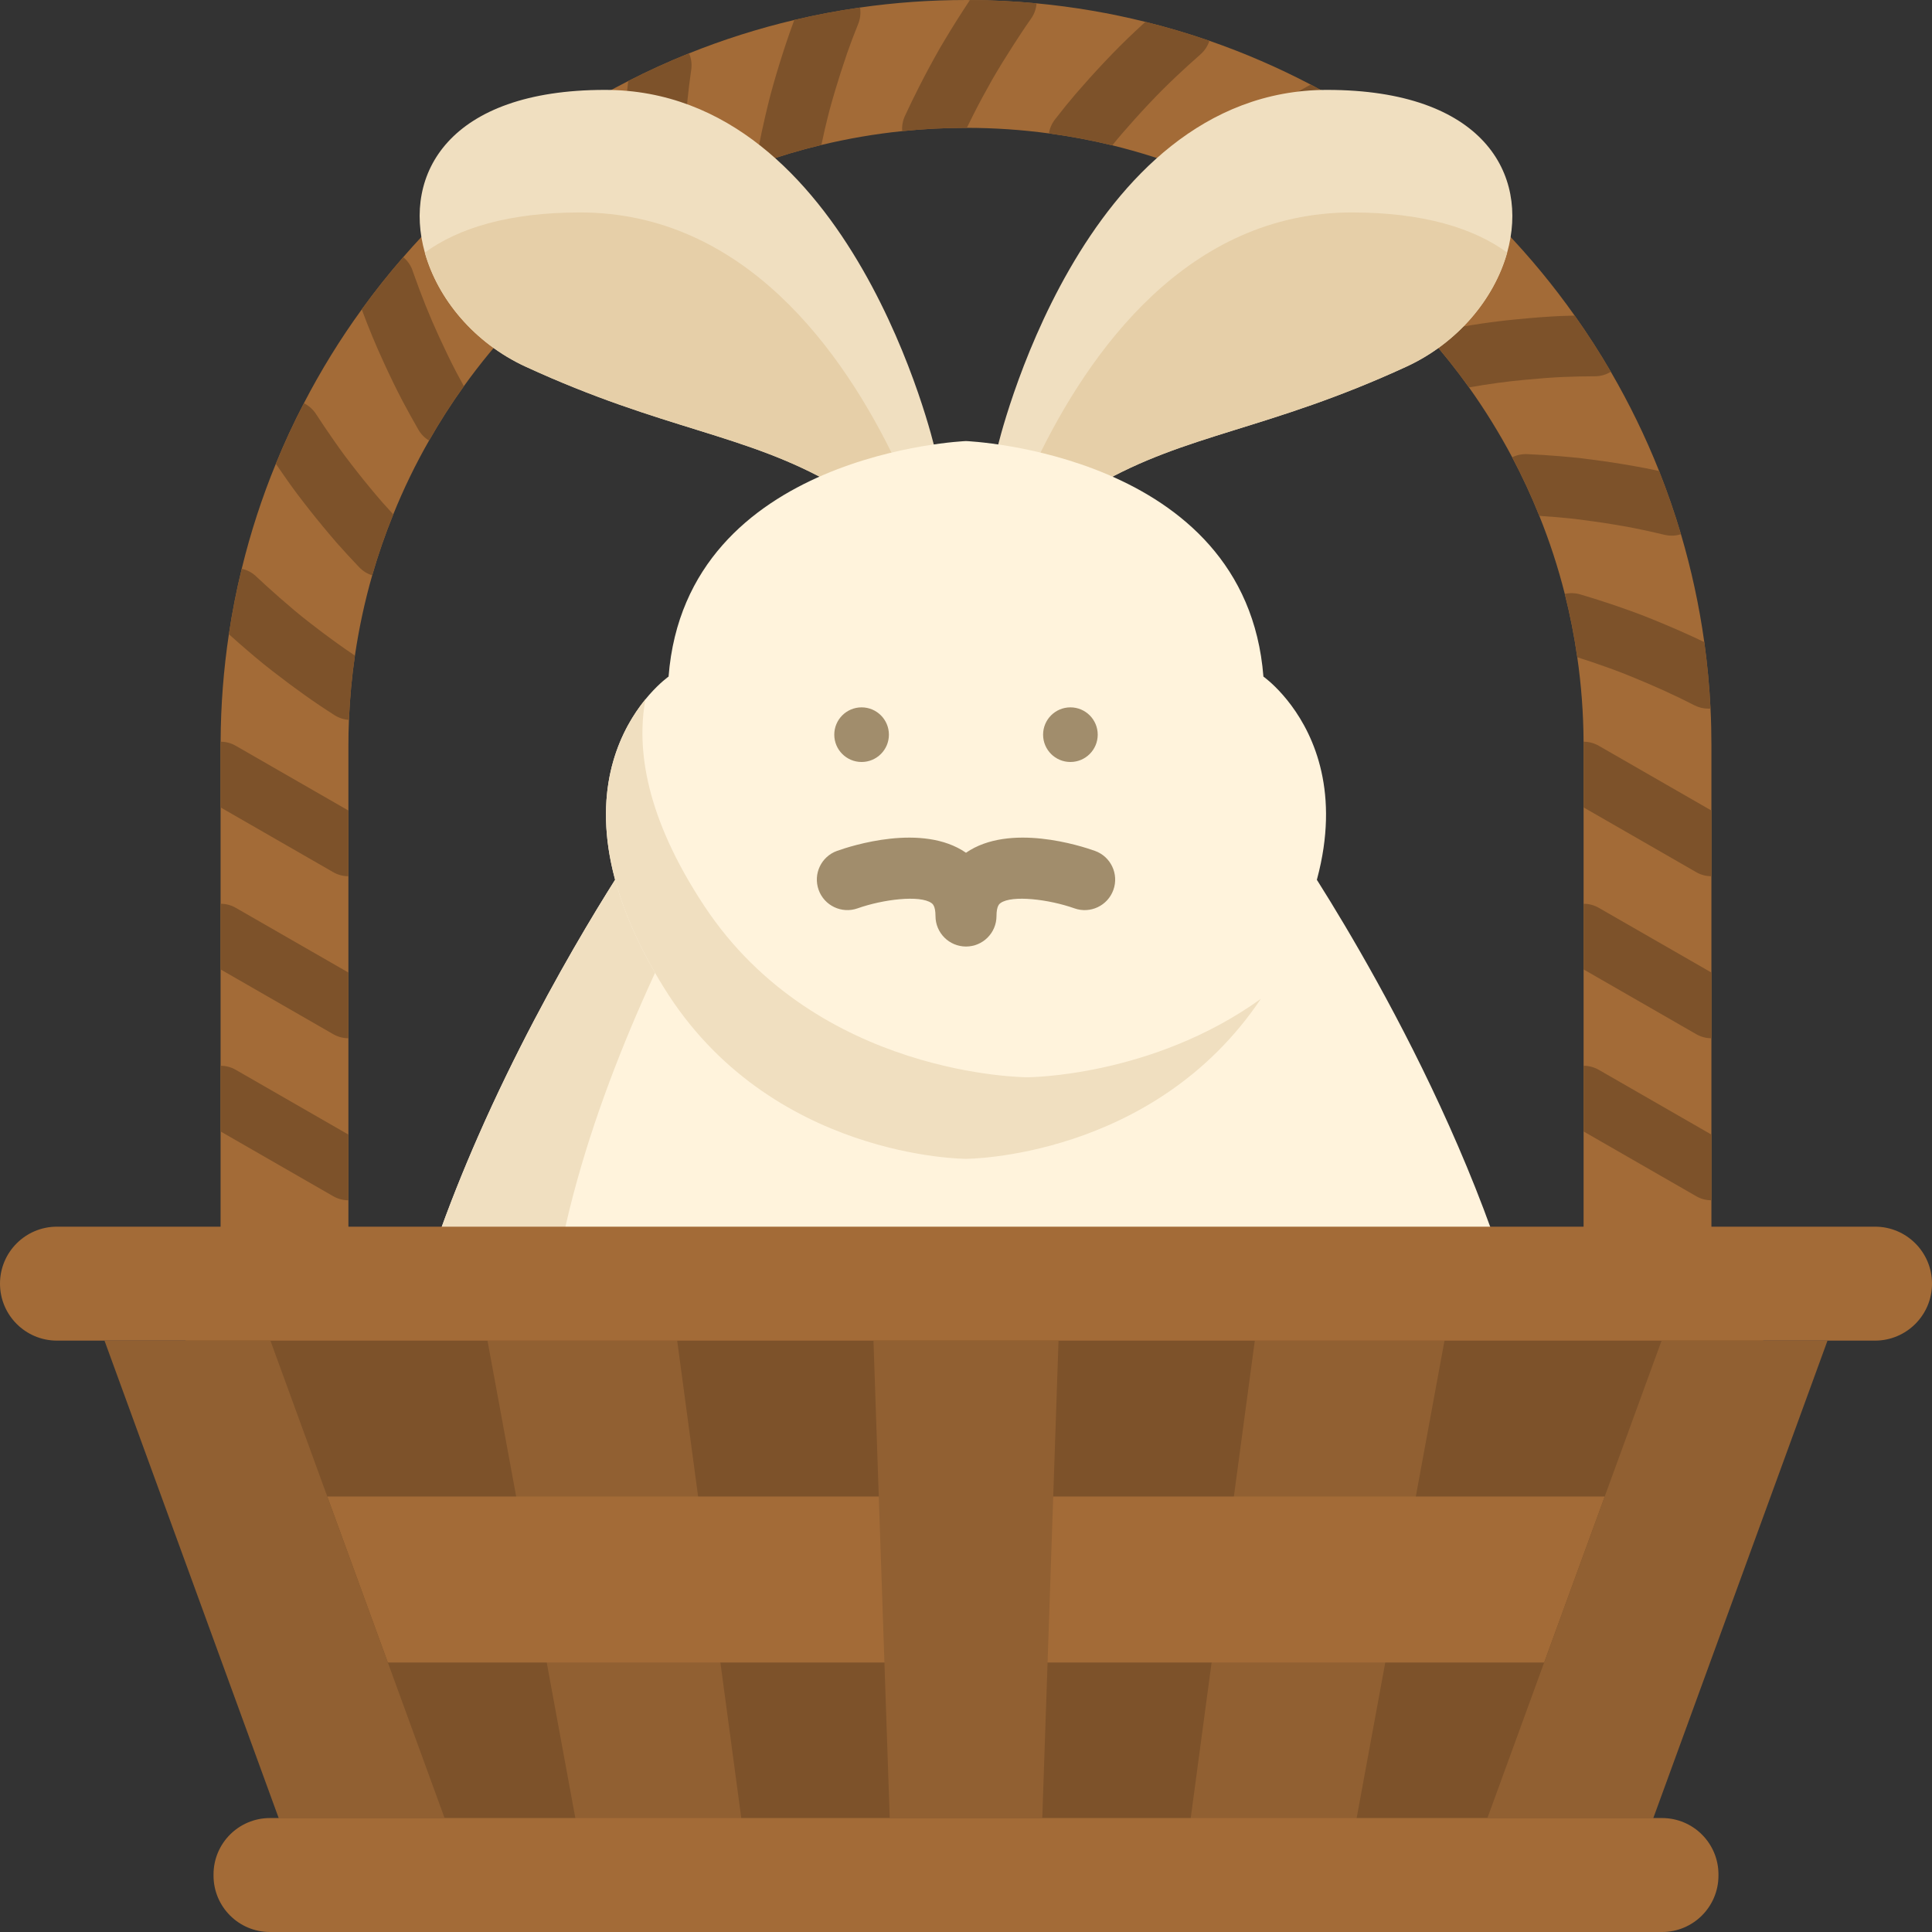
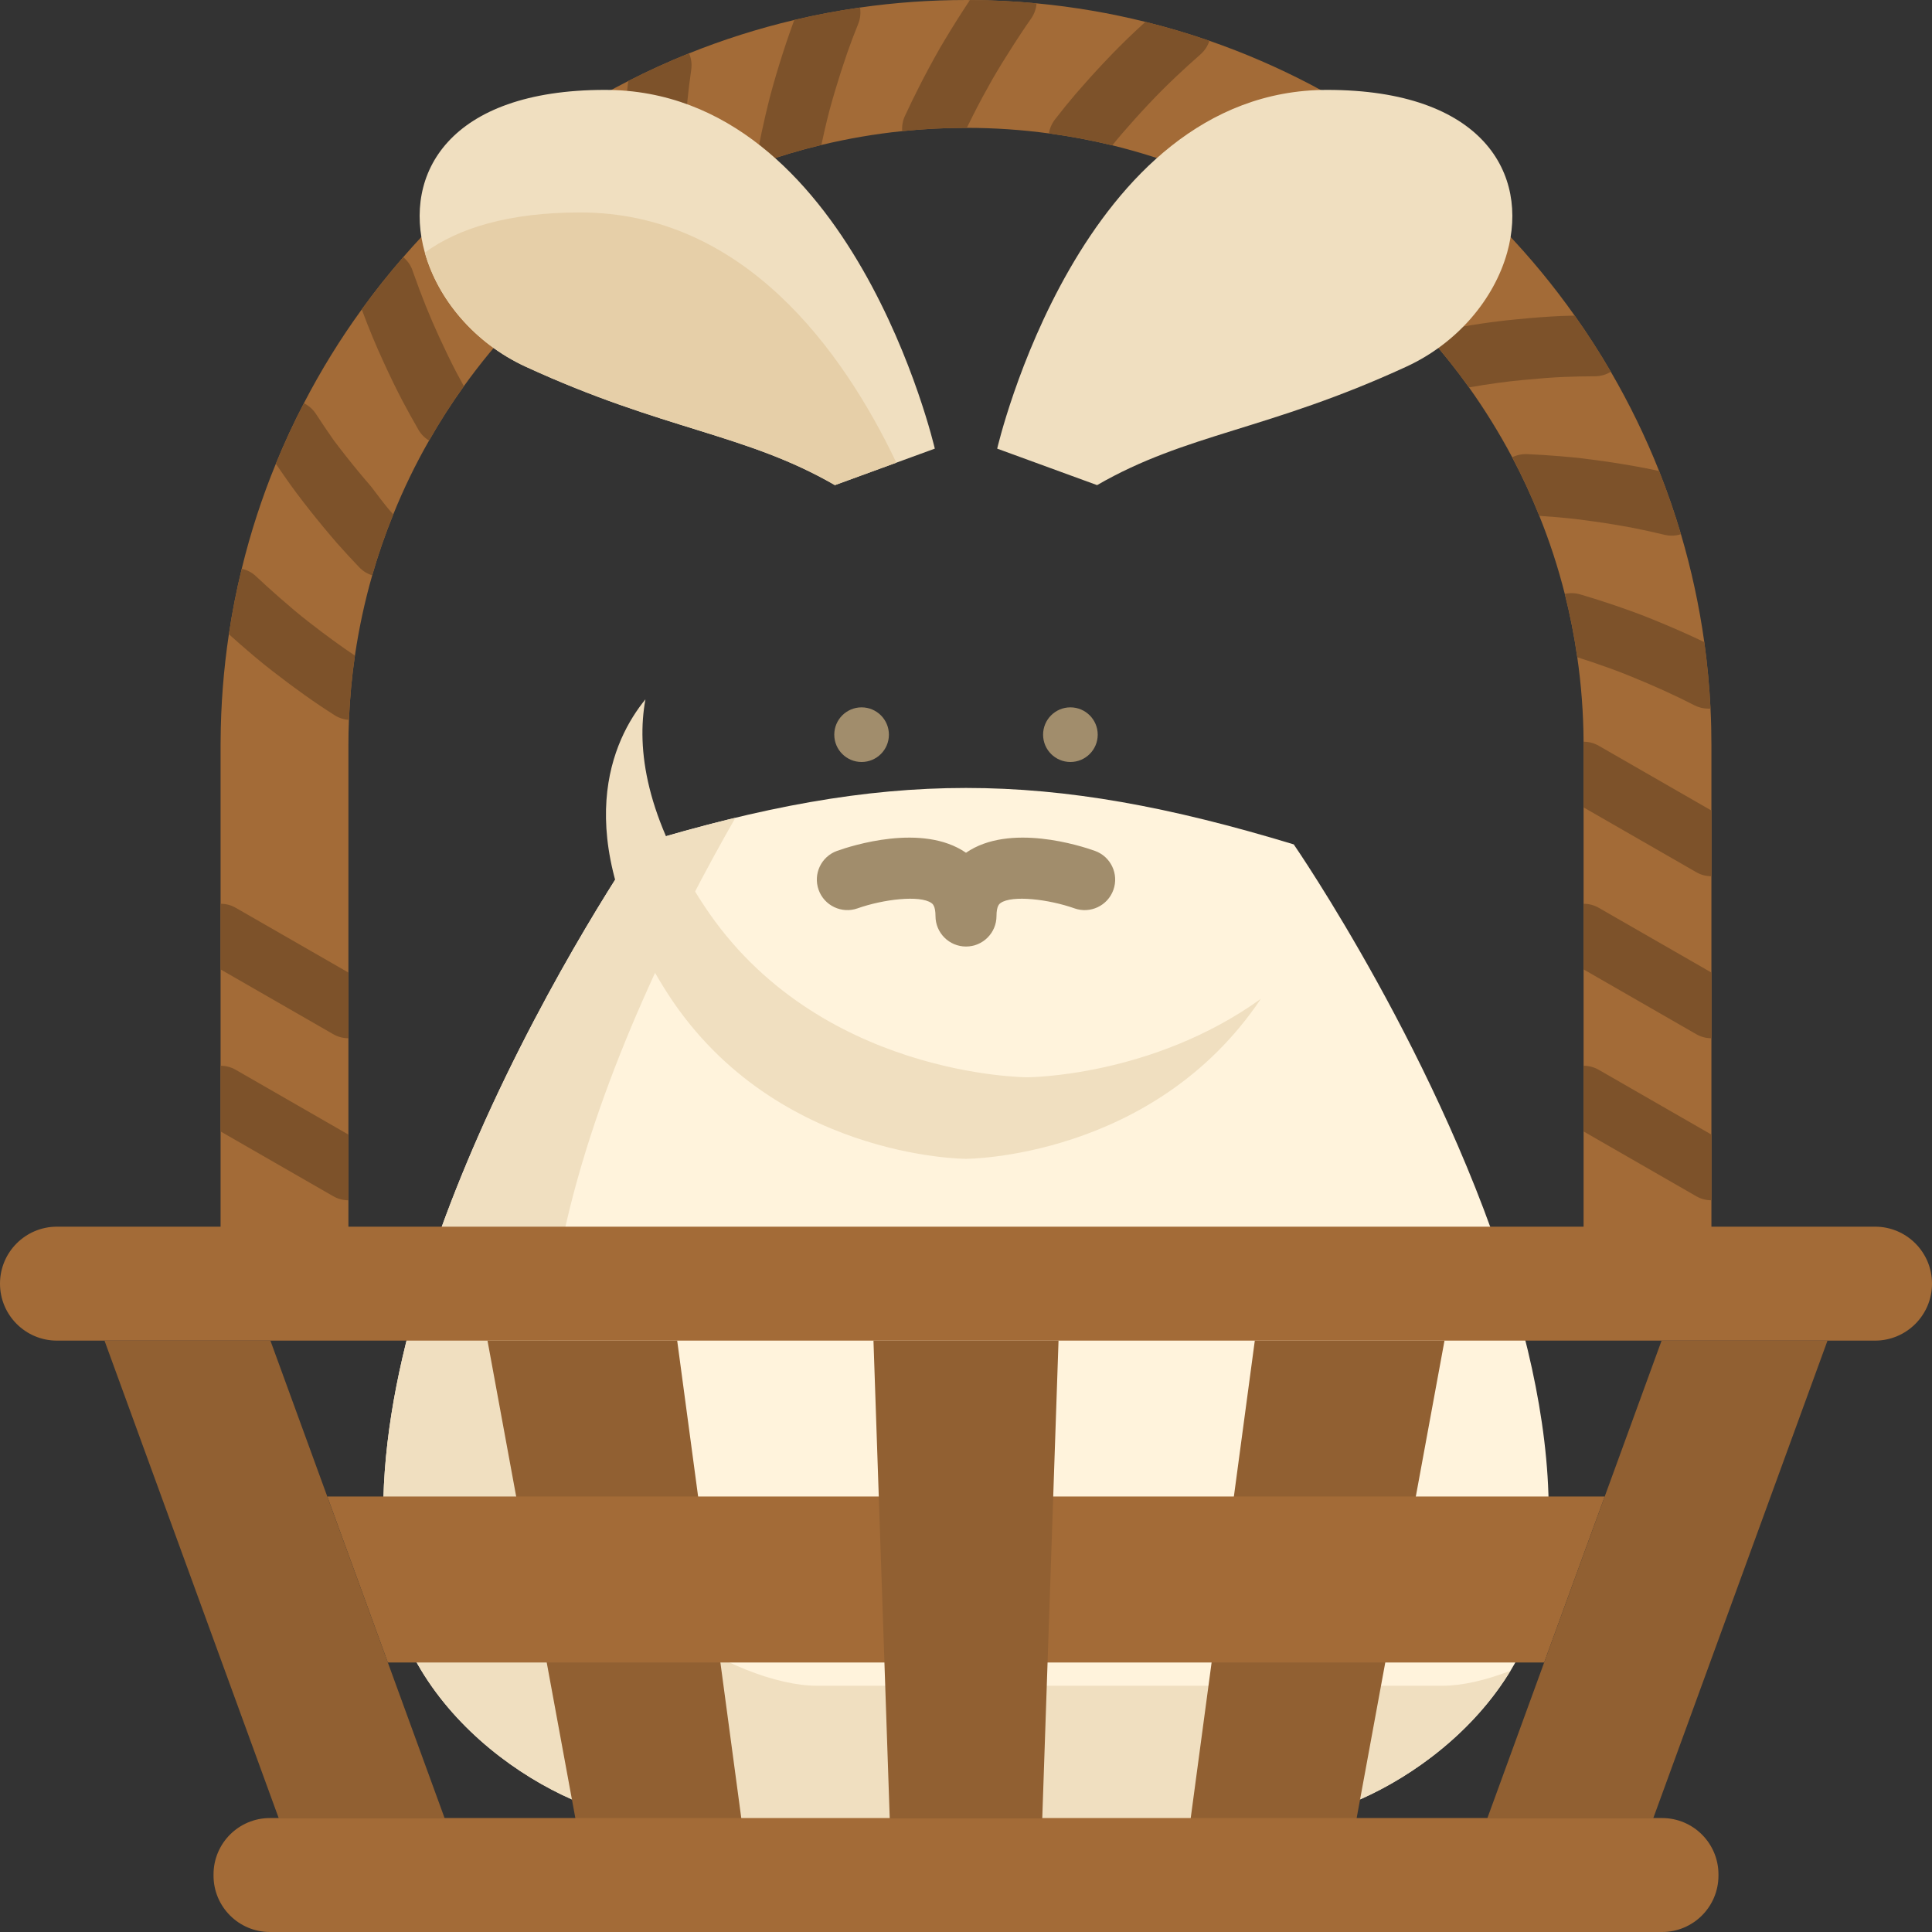
<svg xmlns="http://www.w3.org/2000/svg" height="800px" width="800px" version="1.1" id="Layer_1" viewBox="0 0 512.001 512.001" xml:space="preserve">
  <rect x="0" y="0" width="512.001" height="512.001" fill="#333333" stroke="none" />
  <path style="fill:#A36B37;" d="M453.545,197.546v140.375h-33.879V196.566c-0.043-7.6-0.614-15.07-1.671-22.388  c-0.809-5.692-1.918-11.285-3.309-16.783c-1.789-7.092-4.053-13.99-6.748-20.684c-2.135-5.325-4.538-10.499-7.19-15.522  c-3.417-6.434-7.243-12.622-11.447-18.518c-3.32-4.646-6.876-9.119-10.65-13.387c-4.818-5.443-9.992-10.574-15.478-15.35  c-4.311-3.729-8.806-7.243-13.495-10.52c-5.929-4.161-12.138-7.922-18.604-11.274c-5.045-2.619-10.24-4.98-15.575-7.06  c-6.716-2.63-13.624-4.83-20.728-6.564h-0.01c-5.497-1.336-11.092-2.394-16.783-3.159c-7.125-0.97-14.39-1.465-21.763-1.476H256  c-5.702,0-11.351,0.292-16.901,0.874c-7.298,0.743-14.444,1.983-21.429,3.664c-5.594,1.336-11.07,2.976-16.416,4.883  c-6.876,2.447-13.539,5.336-19.952,8.645c-5.088,2.619-10.025,5.497-14.778,8.612c-6.09,3.999-11.9,8.376-17.398,13.118  c-4.311,3.741-8.44,7.686-12.353,11.846c-4.97,5.292-9.604,10.909-13.84,16.826c-3.32,4.625-6.403,9.431-9.226,14.4  c-3.589,6.274-6.758,12.806-9.486,19.565c0,0,0,0,0,0.01c-2.135,5.26-3.999,10.639-5.584,16.148  c-1.983,6.92-3.514,14.024-4.581,21.278c-0.819,5.593-1.347,11.274-1.584,17.031c-0.097,2.242-0.14,4.506-0.14,6.769v140.372H58.455  V197.546c0-0.323,0-0.657,0.01-0.98c0.043-9.68,0.787-19.187,2.188-28.489c0.874-5.873,2.016-11.652,3.406-17.343  c2.328-9.571,5.357-18.864,9.044-27.832c2.231-5.474,4.71-10.821,7.427-16.039c4.495-8.687,9.626-16.998,15.338-24.866  c3.449-4.787,7.125-9.41,10.994-13.851c6.381-7.362,13.302-14.239,20.707-20.577c4.473-3.848,9.119-7.492,13.937-10.919  c7.912-5.649,16.265-10.735,24.986-15.177c5.238-2.684,10.617-5.13,16.114-7.34c8.989-3.611,18.302-6.576,27.885-8.839  c5.712-1.358,11.534-2.458,17.43-3.299c9.172-1.313,18.55-1.993,28.078-1.993c0.345,0,0.69,0,1.034,0.01  c5.95,0.022,11.846,0.324,17.667,0.874c9.841,0.928,19.466,2.577,28.834,4.905c5.767,1.423,11.426,3.104,16.976,5.023  c9.281,3.212,18.238,7.103,26.829,11.598c5.238,2.748,10.337,5.712,15.285,8.904c8.202,5.282,15.996,11.145,23.304,17.558  c4.451,3.881,8.721,7.966,12.795,12.235c6.736,7.027,12.945,14.562,18.582,22.527c3.406,4.808,6.608,9.767,9.583,14.887  c4.883,8.397,9.173,17.181,12.795,26.3c2.166,5.465,4.096,11.049,5.789,16.74c2.738,9.269,4.818,18.82,6.187,28.597v0.01  c0.797,5.799,1.358,11.663,1.649,17.613C453.47,191.014,453.545,194.27,453.545,197.546z" />
  <g>
    <path style="fill:#7D522A;" d="M92.332,300.679v17.407h-0.01c-1.369,0-2.749-0.344-4.021-1.078l-29.846-17.16v-17.407   c1.369,0,2.76,0.344,4.031,1.078L92.332,300.679z" />
    <path style="fill:#7D522A;" d="M92.332,257.736v17.407h-0.01c-1.369,0-2.749-0.344-4.021-1.078l-29.846-17.16v-17.397   c1.369,0,2.76,0.344,4.031,1.078L92.332,257.736z" />
-     <path style="fill:#7D522A;" d="M92.332,214.803v17.407h-0.01c-1.369,0-2.749-0.344-4.021-1.078l-29.846-17.16v-16.427   c0-0.323,0-0.657,0.01-0.98c1.369,0,2.749,0.344,4.021,1.078L92.332,214.803z" />
    <path style="fill:#7D522A;" d="M94.058,173.747c-0.819,5.593-1.347,11.274-1.584,17.031c-1.314-0.087-2.62-0.485-3.804-1.24   c-5.12-3.244-10.305-6.931-16.33-11.598c-3.19-2.458-6.122-4.98-8.849-7.352c-1.034-0.905-1.961-1.735-2.835-2.512   c0.874-5.873,2.016-11.652,3.406-17.343c1.379,0.292,2.705,0.96,3.806,2.005c1.768,1.681,3.708,3.427,6.262,5.68   c2.512,2.188,5.228,4.528,8.084,6.716C86.544,168.498,90.382,171.289,94.058,173.747z" />
-     <path style="fill:#7D522A;" d="M104.221,136.311c0,0,0,0,0,0.01c-2.135,5.26-3.999,10.639-5.584,16.148   c-1.261-0.389-2.447-1.1-3.427-2.123c-2.026-2.124-4.021-4.28-5.907-6.414c-2.512-2.9-4.926-5.821-7.233-8.742   c-1.056-1.336-2.21-2.824-3.492-4.528c-1.229-1.638-2.382-3.277-3.384-4.721c-0.701-1.002-1.401-2.016-2.091-3.04   c2.231-5.474,4.71-10.821,7.427-16.039c1.261,0.614,2.382,1.574,3.202,2.835c1.509,2.318,3.094,4.668,4.71,6.975   c0.981,1.401,1.994,2.856,3.05,4.258c1.078,1.433,2.166,2.845,3.266,4.236c2.166,2.748,4.408,5.465,6.694,8.095   C102.335,134.263,103.262,135.276,104.221,136.311z" />
+     <path style="fill:#7D522A;" d="M104.221,136.311c0,0,0,0,0,0.01c-2.135,5.26-3.999,10.639-5.584,16.148   c-1.261-0.389-2.447-1.1-3.427-2.123c-2.026-2.124-4.021-4.28-5.907-6.414c-2.512-2.9-4.926-5.821-7.233-8.742   c-1.056-1.336-2.21-2.824-3.492-4.528c-1.229-1.638-2.382-3.277-3.384-4.721c-0.701-1.002-1.401-2.016-2.091-3.04   c2.231-5.474,4.71-10.821,7.427-16.039c1.261,0.614,2.382,1.574,3.202,2.835c1.509,2.318,3.094,4.668,4.71,6.975   c1.078,1.433,2.166,2.845,3.266,4.236c2.166,2.748,4.408,5.465,6.694,8.095   C102.335,134.263,103.262,135.276,104.221,136.311z" />
    <path style="fill:#7D522A;" d="M122.934,102.347c-3.32,4.625-6.403,9.431-9.226,14.4c-1.142-0.679-2.123-1.649-2.835-2.888   c-1.456-2.533-2.878-5.11-4.226-7.642c-1.638-3.147-3.212-6.371-4.97-10.208c-2.005-4.333-3.934-8.958-5.81-14.013   c3.449-4.787,7.125-9.41,10.994-13.851c1.186,0.981,2.091,2.296,2.555,3.816c2.263,6.436,4.538,12.083,6.941,17.278   c1.66,3.61,3.104,6.596,4.592,9.442C121.597,99.911,122.266,101.129,122.934,102.347z" />
    <path style="fill:#7D522A;" d="M149.127,73.674c-4.311,3.741-8.44,7.686-12.353,11.846c-0.937-0.927-1.671-2.102-2.07-3.47   c-0.787-2.662-1.552-5.412-2.318-8.407c-1.056-4.15-1.865-8.117-2.447-11.103c-0.614-3.202-1.379-7.373-1.918-11.425   c-0.162-1.142-0.312-2.328-0.452-3.546c4.473-3.848,9.119-7.492,13.937-10.919c0.862,1.142,1.423,2.522,1.574,4.042   c0.28,2.888,0.614,5.67,0.97,8.257c0.485,3.676,1.164,7.373,1.768,10.52c0.809,4.161,1.476,7.212,2.231,10.164   C148.405,71.034,148.772,72.37,149.127,73.674z" />
    <path style="fill:#7D522A;" d="M183.188,18.433c-0.399,2.77-0.744,5.562-1.024,8.323c-0.312,3.125-0.56,6.607-0.744,10.607   c-0.237,4.635-0.28,9.518-0.118,14.585c-5.088,2.619-10.025,5.497-14.778,8.612c-0.7-1.121-1.132-2.425-1.207-3.847   c-0.355-7.038-0.377-13.819-0.043-20.136c0.194-4.246,0.464-8.008,0.797-11.458c0.13-1.218,0.27-2.425,0.42-3.644   c5.238-2.684,10.617-5.13,16.114-7.34C183.178,15.437,183.404,16.913,183.188,18.433z" />
    <path style="fill:#7D522A;" d="M227.436,6.327c-1.174,2.9-2.102,5.378-2.942,7.782c-1.174,3.406-2.275,6.845-3.277,10.219   c-0.485,1.66-0.97,3.33-1.423,5.023c-0.42,1.638-0.841,3.341-1.239,5.055c-0.312,1.347-0.604,2.684-0.884,4.009   c-5.594,1.336-11.07,2.976-16.416,4.883c-0.42-1.261-0.529-2.652-0.259-4.052c0.539-2.77,1.143-5.627,1.811-8.494   c0.432-1.833,0.874-3.666,1.347-5.509c0.507-1.886,1.024-3.676,1.552-5.497c1.078-3.622,2.253-7.287,3.514-10.919   c0.399-1.154,0.819-2.328,1.272-3.535c5.712-1.358,11.534-2.458,17.43-3.299C228.147,3.407,228.007,4.904,227.436,6.327z" />
    <path style="fill:#7D522A;" d="M274.702,0.885c-0.108,1.412-0.582,2.824-1.466,4.064c-1.725,2.447-3.406,5.023-4.678,6.996   c-1.908,2.954-3.784,6.004-5.572,9.076c-1.746,3.072-3.439,6.209-4.97,9.238c-0.614,1.207-1.207,2.414-1.8,3.621H256   c-5.702,0-11.351,0.292-16.901,0.874c-0.108-1.326,0.108-2.695,0.7-3.988c1.239-2.705,2.49-5.228,3.784-7.794   c1.66-3.277,3.471-6.639,5.39-10.024c1.961-3.352,3.966-6.618,6.004-9.776c0.604-0.938,1.304-2.016,2.058-3.159   C262.985,0.033,268.88,0.335,274.702,0.885z" />
    <path style="fill:#7D522A;" d="M320.512,10.812c-0.432,1.336-1.218,2.577-2.35,3.579c-2.135,1.876-4.246,3.794-6.274,5.702   c-1.164,1.1-2.415,2.307-3.804,3.686c-1.154,1.154-2.393,2.437-3.664,3.785c-2.468,2.619-4.84,5.26-7.049,7.825   c-0.852,0.981-1.714,2.016-2.598,3.126h-0.01c-5.497-1.336-11.092-2.394-16.783-3.159c0.194-1.294,0.722-2.555,1.574-3.664   c1.973-2.555,3.784-4.787,5.552-6.845c2.382-2.759,4.915-5.572,7.545-8.364c1.379-1.466,2.738-2.867,4.031-4.161   c1.509-1.51,2.857-2.814,4.139-4.01c0.894-0.84,1.8-1.681,2.717-2.522C309.302,7.211,314.96,8.894,320.512,10.812z" />
-     <path style="fill:#7D522A;" d="M362.626,31.313c-0.732,1.207-1.8,2.232-3.137,2.932c-6.209,3.234-11.576,6.35-16.406,9.508   c-3.439,2.221-6.187,4.096-8.677,5.895c-1.132,0.831-2.242,1.66-3.331,2.491c-5.045-2.619-10.24-4.98-15.575-7.06   c0.507-1.218,1.314-2.318,2.415-3.19c2.198-1.746,4.548-3.536,6.974-5.314c2.76-1.994,5.724-4.009,9.378-6.371   c3.988-2.608,8.3-5.184,13.075-7.793C352.579,25.159,357.678,28.123,362.626,31.313z" />
    <path style="fill:#7D522A;" d="M398.724,61.107c-1.078,1.066-2.447,1.843-3.978,2.166c-2.62,0.657-5.26,1.369-7.858,2.102   c-3.417,0.98-6.888,2.144-10.132,3.255c-3.579,1.261-6.618,2.382-9.712,3.666c-1.326,0.55-2.62,1.099-3.869,1.638   c-4.311-3.729-8.806-7.243-13.495-10.52c0.787-1.068,1.843-1.962,3.137-2.555c2.544-1.164,5.238-2.338,8.03-3.493   c3.406-1.422,6.704-2.629,10.595-3.999c3.342-1.153,7.222-2.457,11.027-3.546c1.142-0.323,2.307-0.635,3.46-0.949   C390.381,52.753,394.65,56.839,398.724,61.107z" />
    <path style="fill:#7D522A;" d="M426.89,98.521c-1.218,0.753-2.64,1.185-4.171,1.195c-2.727,0.01-5.454,0.065-8.364,0.183   c-3.05,0.13-6.424,0.389-10.595,0.788c-4.548,0.42-9.388,1.089-14.455,1.983c-3.32-4.646-6.876-9.119-10.65-13.387   c1.014-0.862,2.253-1.476,3.644-1.746c7.006-1.38,13.711-2.372,19.93-2.942c4.43-0.432,8.074-0.701,11.458-0.852   c1.239-0.043,2.436-0.087,3.622-0.109C420.714,88.442,423.914,93.401,426.89,98.521z" />
    <path style="fill:#7D522A;" d="M445.472,141.56c-0.787,0.27-1.606,0.399-2.447,0.399c-0.636,0-1.272-0.076-1.908-0.227   c-2.878-0.691-5.54-1.283-8.16-1.8c-3.471-0.658-7.038-1.251-10.52-1.736c-1.736-0.248-3.492-0.474-5.228-0.69   c-1.541-0.172-3.18-0.324-4.786-0.464l-0.41-0.031c-1.391-0.109-2.749-0.216-4.074-0.302c-2.135-5.325-4.538-10.499-7.19-15.522   c1.186-0.592,2.544-0.894,3.966-0.84c2.792,0.118,5.627,0.301,8.666,0.55l0.464,0.043c1.746,0.15,3.524,0.312,5.25,0.507   c1.886,0.227,3.741,0.474,5.594,0.732c3.741,0.529,7.556,1.164,11.339,1.886c1.218,0.238,2.425,0.485,3.654,0.754   C441.851,130.286,443.78,135.869,445.472,141.56z" />
    <path style="fill:#7D522A;" d="M453.309,187.78c-0.194,0.01-0.377,0.022-0.572,0.022c-1.251,0-2.522-0.292-3.708-0.894   c-5.023-2.598-10.704-5.174-17.354-7.869c-3.287-1.347-6.801-2.576-9.841-3.61c-1.336-0.442-2.62-0.862-3.837-1.251   c-0.809-5.692-1.918-11.285-3.309-16.783c1.304-0.301,2.695-0.28,4.064,0.119c2.522,0.744,5.228,1.584,8.246,2.598   c3.32,1.132,7.114,2.446,10.79,3.956c5.077,2.058,9.668,4.075,13.872,6.091v0.01C452.458,175.967,453.018,181.832,453.309,187.78z" />
    <path style="fill:#7D522A;" d="M453.545,214.803v17.407h-0.01c-1.369,0-2.76-0.344-4.021-1.078l-29.846-17.16v-17.407   c1.369,0,2.76,0.344,4.031,1.078L453.545,214.803z" />
    <path style="fill:#7D522A;" d="M453.545,257.736v17.407h-0.01c-1.369,0-2.749-0.344-4.021-1.078l-29.846-17.16v-17.397   c1.369,0,2.76,0.344,4.031,1.078L453.545,257.736z" />
    <path style="fill:#7D522A;" d="M453.545,300.679v17.407h-0.01c-1.369,0-2.76-0.344-4.021-1.078l-29.846-17.16v-17.407   c1.369,0,2.76,0.344,4.031,1.078L453.545,300.679z" />
  </g>
  <path style="fill:#FFF3DC;" d="M409.136,418.743c-6.014,39.968-49.54,63.542-70.139,63.542c-20.588,0-82.998,0-82.998,0  s-62.41,0-83.009,0c-20.588,0-64.113-23.574-70.128-63.542c-5.594-37.123,7.772-81.036,23.929-117.782  c19.197-43.655,42.339-77.188,42.339-77.188c65.633-19.941,108.092-19.941,173.725,0c0,0,39.569,57.322,58.141,119.636  C408.598,368.88,412.682,395.181,409.136,418.743z" />
  <g>
    <path style="fill:#F0DFC0;" d="M382.382,446.735c-20.588,0-82.998,0-82.998,0s-62.41,0-83.009,0   c-20.588,0-64.113-23.574-70.128-63.542c-5.594-37.123,7.772-81.036,23.929-117.782c8.226-18.709,17.174-35.545,24.718-48.693   c-8.236,1.982-16.777,4.325-25.763,7.055c0,0-23.142,33.533-42.339,77.188c-16.157,36.746-29.524,80.659-23.929,117.782   c6.014,39.968,49.54,63.542,70.128,63.542c20.598,0,83.009,0,83.009,0s62.41,0,82.998,0c16.044,0,45.995-14.307,61.298-39.52   C393.566,445.369,387.314,446.735,382.382,446.735z" />
    <path style="fill:#F0DFC0;" d="M247.734,118.894l-10.186,3.719l-16.287,5.95c-23.757-13.722-45.271-14.498-81.952-31.388   c-13.614-6.263-23.293-17.98-26.721-30.235c-5.842-20.772,6.294-43.105,47.718-43.116   C225.777,23.814,247.734,118.894,247.734,118.894z" />
  </g>
  <path style="fill:#E6CFA8;" d="M237.548,122.613l-16.287,5.95c-23.757-13.722-45.271-14.498-81.952-31.388  c-13.614-6.263-23.293-17.98-26.721-30.235c8.849-6.489,22.258-10.628,41.122-10.639C197.083,56.29,223.352,92.852,237.548,122.613z  " />
  <path style="fill:#F0DFC0;" d="M264.266,118.894l10.186,3.719l16.287,5.95c23.757-13.722,45.271-14.498,81.952-31.388  c13.614-6.263,23.293-17.98,26.721-30.235c5.842-20.772-6.294-43.105-47.718-43.116C286.223,23.814,264.266,118.894,264.266,118.894  z" />
-   <path style="fill:#E6CFA8;" d="M274.452,122.613l16.287,5.95c23.757-13.722,45.271-14.498,81.952-31.388  c13.614-6.263,23.293-17.98,26.721-30.235c-8.849-6.489-22.258-10.628-41.122-10.639C314.917,56.29,288.648,92.852,274.452,122.613z  " />
-   <path style="fill:#FFF3DC;" d="M336.104,261.662c-28.058,45.441-80.109,45.441-80.109,45.441s-52.042,0-80.1-45.441  c-35.181-56.955,1.283-82.358,1.283-82.358c4.661-59.445,78.816-62.418,78.816-62.418s74.164,2.973,78.826,62.418  C334.821,179.304,371.285,204.708,336.104,261.662z" />
  <path style="fill:#F0DFC0;" d="M272.241,285.484c0,0-55.635,0-85.628-45.441c-15.478-23.44-17.979-41.532-15.568-54.712  c-8.606,10.542-20.547,35.213,4.851,76.33c28.058,45.441,80.1,45.441,80.1,45.441s49.686-0.008,78.136-42.39  C305.254,285.479,272.241,285.484,272.241,285.484z" />
  <g>
    <circle style="fill:#A18D6C;" cx="228.331" cy="194.696" r="7.239" />
    <circle style="fill:#A18D6C;" cx="283.669" cy="194.696" r="7.239" />
    <path style="fill:#A18D6C;" d="M256,250.841c-4.465,0-8.084-3.618-8.084-8.084c0-2.685-0.782-3.238-1.076-3.446   c-3.067-2.166-12.778-0.996-19.577,1.411c-4.202,1.487-8.825-0.706-10.32-4.908c-1.495-4.202,0.685-8.817,4.884-10.32   c3.691-1.32,22.618-7.48,34.173,0.493c11.557-7.977,30.483-1.814,34.173-0.493c4.204,1.506,6.391,6.134,4.886,10.337   c-1.505,4.205-6.133,6.389-10.336,4.886c-6.786-2.402-16.499-3.573-19.564-1.406c-0.295,0.208-1.076,0.761-1.076,3.446   C264.084,247.221,260.465,250.841,256,250.841z" />
  </g>
-   <polygon style="fill:#7D522A;" points="43.655,340.18 472.656,340.18 416.474,496.903 101.061,496.903 " />
  <g>
    <polygon style="fill:#916032;" points="196.459,481.901 152.49,481.901 129.191,355.278 179.462,355.278  " />
    <polygon style="fill:#916032;" points="315.541,481.901 359.51,481.901 382.809,355.278 332.538,355.278  " />
  </g>
  <g>
    <polygon style="fill:#A36B37;" points="102.782,440.585 86.734,396.595 425.266,396.595 409.218,440.585  " />
    <path style="fill:#A36B37;" d="M496.905,355.278H15.095C6.758,355.278,0,348.52,0,340.184v-0.007   c0-8.336,6.758-15.095,15.095-15.095h481.812c8.336,0,15.095,6.757,15.095,15.095v0.007   C512,348.52,505.242,355.278,496.905,355.278z" />
    <path style="fill:#A36B37;" d="M440.471,512.001H71.528c-8.251,0-14.939-6.688-14.939-14.939v-0.319   c0-8.25,6.688-14.939,14.939-14.939h368.943c8.251,0,14.939,6.688,14.939,14.939v0.319   C455.41,505.312,448.722,512.001,440.471,512.001z" />
  </g>
  <g>
    <polygon style="fill:#916032;" points="117.856,481.901 73.888,481.901 27.691,355.278 71.66,355.278  " />
    <polygon style="fill:#916032;" points="394.144,481.901 438.112,481.901 484.309,355.278 440.34,355.278  " />
    <polygon style="fill:#916032;" points="276.21,481.901 235.79,481.901 231.478,355.278 280.522,355.278  " />
  </g>
</svg>